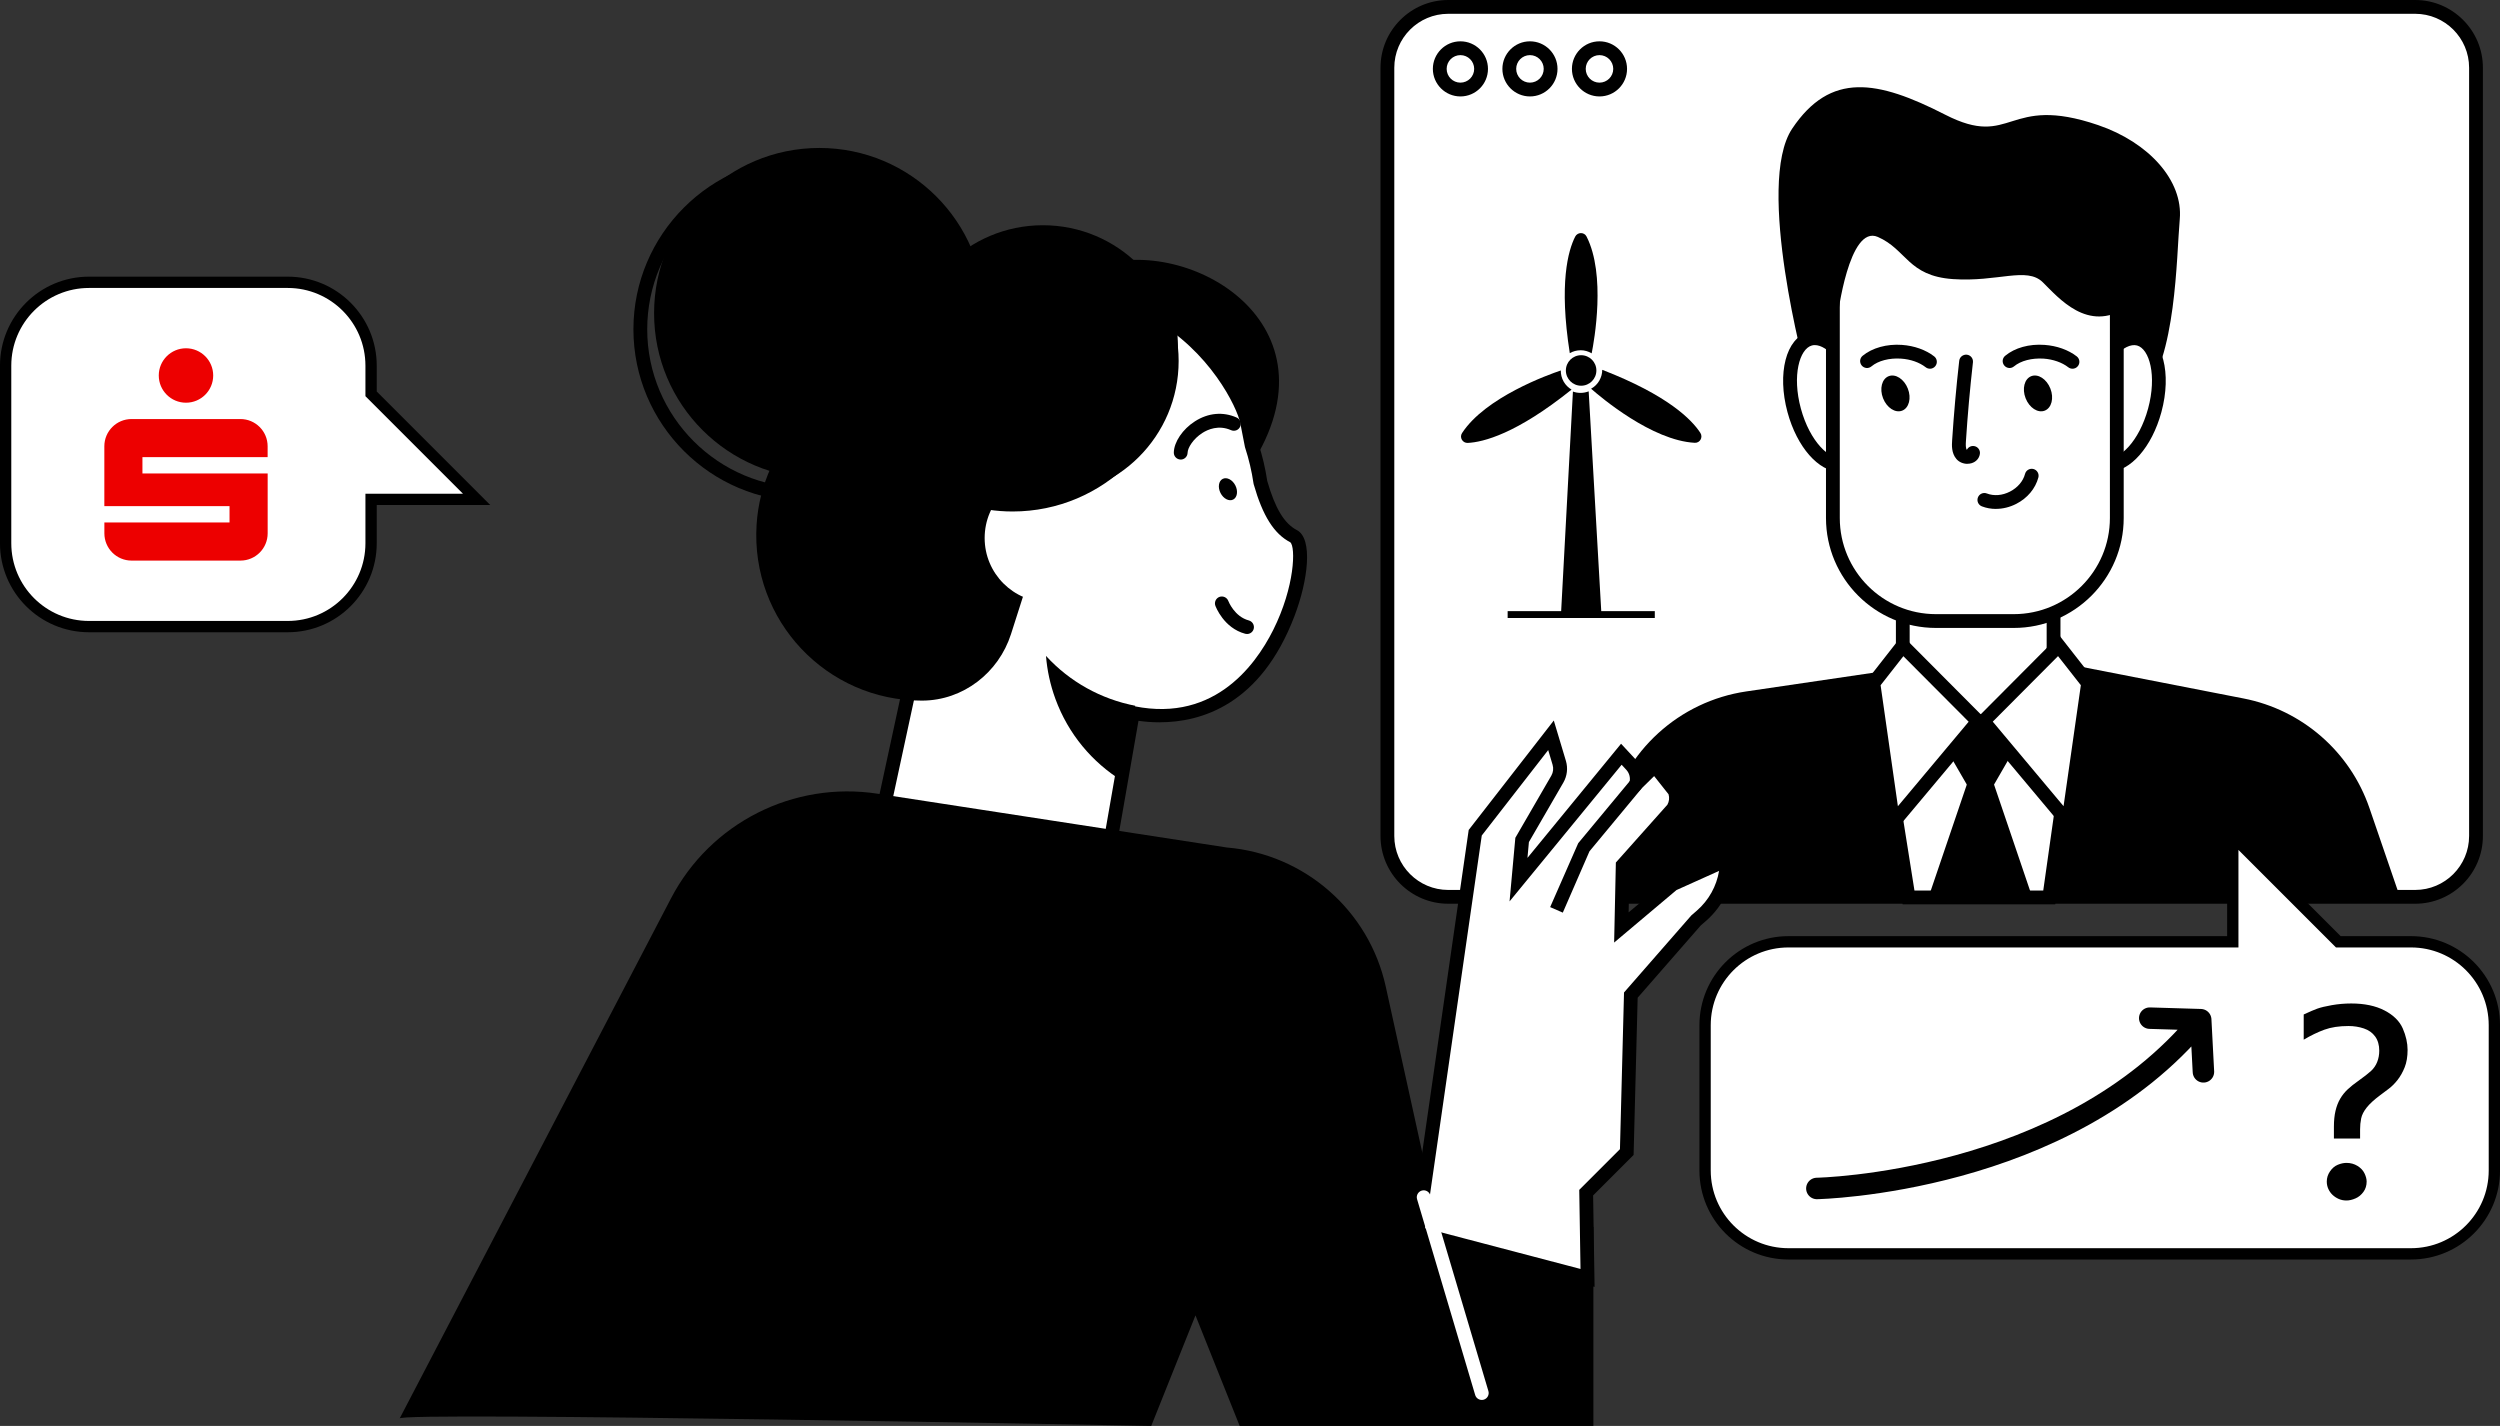
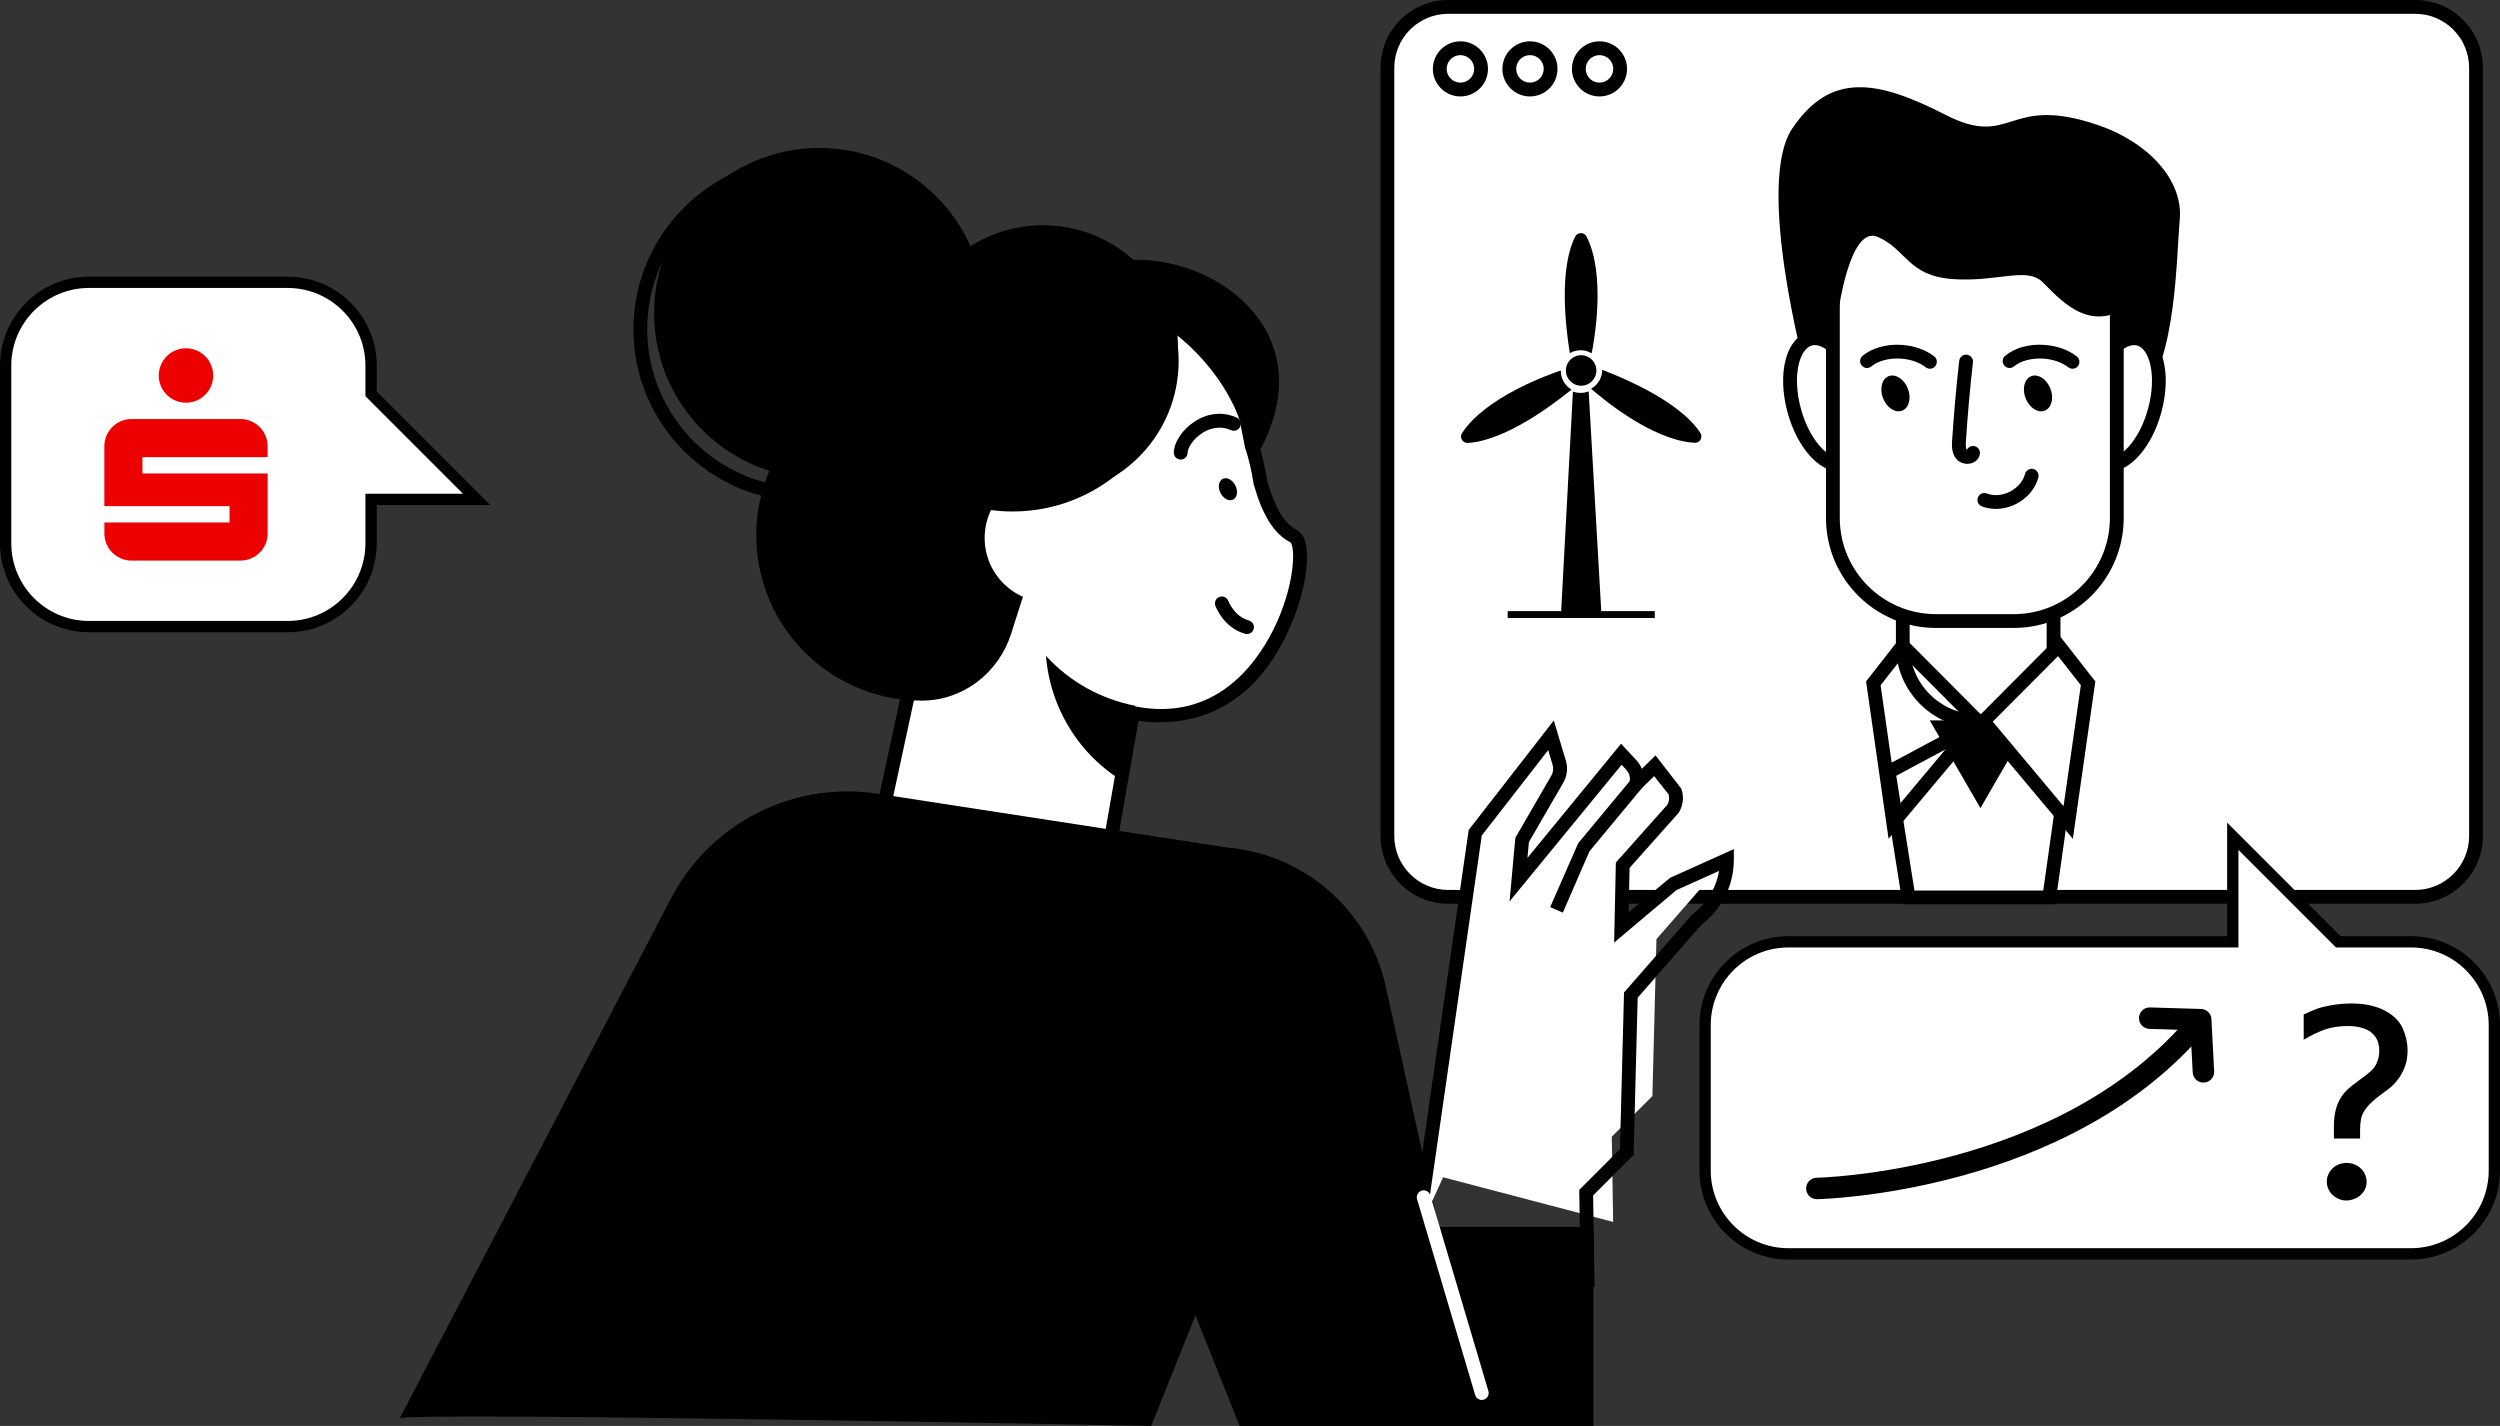
<svg xmlns="http://www.w3.org/2000/svg" id="Ebene_1" data-name="Ebene 1" viewBox="0 0 652.21 372">
  <rect x="0" y="0" width="652.21" height="372" fill="#333333" stroke="none" />
  <defs>
    <style> .cls-1 { stroke-linecap: round; stroke-linejoin: round; stroke-width: 5.6px; } .cls-1, .cls-2 { fill: none; stroke: #000; } .cls-3 { fill: #fff; } .cls-4 { fill: #ed0000; } .cls-2 { stroke-miterlimit: 10; stroke-width: 2.95px; } </style>
  </defs>
  <g>
    <path class="cls-3" d="M630.08,233.97h-252.26c-8.77,0-15.87-7.11-15.87-15.87V17.67c0-8.77,7.11-15.87,15.87-15.87h252.26c8.77,0,15.87,7.11,15.87,15.87v200.43c0,8.77-7.11,15.87-15.87,15.87" />
    <path d="M377.82,3.6c-7.76,0-14.07,6.31-14.07,14.07v200.43c0,7.76,6.31,14.07,14.07,14.07h252.26c7.76,0,14.07-6.31,14.07-14.07V17.67c0-7.76-6.31-14.07-14.07-14.07h-252.26ZM630.08,235.77h-252.26c-9.74,0-17.67-7.93-17.67-17.67V17.67c0-9.74,7.93-17.67,17.67-17.67h252.26c9.74,0,17.67,7.93,17.67,17.67v200.43c0,9.74-7.93,17.67-17.67,17.67" />
    <path d="M381,14.38c-1.98,0-3.59,1.61-3.59,3.59s1.61,3.59,3.59,3.59,3.59-1.61,3.59-3.59-1.61-3.59-3.59-3.59M381,25.16c-3.96,0-7.19-3.23-7.19-7.19s3.22-7.19,7.19-7.19,7.19,3.22,7.19,7.19-3.22,7.19-7.19,7.19" />
    <path d="M399.14,14.38c-1.98,0-3.59,1.61-3.59,3.59s1.61,3.59,3.59,3.59,3.59-1.61,3.59-3.59-1.61-3.59-3.59-3.59M399.14,25.16c-3.96,0-7.19-3.23-7.19-7.19s3.22-7.19,7.19-7.19,7.19,3.22,7.19,7.19-3.22,7.19-7.19,7.19" />
    <path d="M417.28,14.38c-1.98,0-3.59,1.61-3.59,3.59s1.61,3.59,3.59,3.59,3.59-1.61,3.59-3.59-1.61-3.59-3.59-3.59M417.28,25.16c-3.96,0-7.19-3.23-7.19-7.19s3.22-7.19,7.19-7.19,7.19,3.22,7.19,7.19-3.22,7.19-7.19,7.19" />
-     <path d="M625.6,232.53l-7.45-21.72c-5.05-14.71-17.56-25.61-32.83-28.59l-61.17-11.94-68.56,10.1c-17.52,2.58-31.73,15.52-35.93,32.72l-4.75,19.43h210.69Z" />
  </g>
  <polygon class="cls-3" points="497.91 234.13 534.62 234.13 539.41 200.21 517.46 188.18 492.72 201.41 497.91 234.13" />
  <path d="M499.44,232.33h33.61l4.4-31.14-20-10.97-22.75,12.16,4.75,29.94ZM536.18,235.93h-39.81l-5.63-35.5,26.73-14.29,23.89,13.1-5.18,36.7Z" />
  <path d="M326.32,121.5c23.94-37.11-16.16-60.16-40-52.11-2.17.73-4.53.25-6.72.53-1.22,3.04-1.83,6.23-1.73,9.52.56,18.28,26.97,61.56,48.46,42.06" />
  <polygon class="cls-3" points="223.26 244.43 287.99 229.38 298.66 168.19 241.85 158.29 223.26 244.43" />
  <g>
    <path d="M243.25,160.36l-17.62,81.67,60.8-14.13,10.16-58.24-53.33-9.3ZM223.26,246.23c-.47,0-.92-.18-1.26-.52-.44-.43-.63-1.06-.5-1.66l18.59-86.14c.21-.95,1.12-1.55,2.07-1.39l56.8,9.91c.47.08.89.35,1.16.74.28.39.38.87.3,1.35l-10.67,61.19c-.12.71-.66,1.28-1.37,1.44l-64.72,15.04c-.14.03-.27.05-.41.05" />
    <path class="cls-3" d="M238.83,173.35c-6.21-5.87-11.22-13.27-14.38-21.91-10.59-28.92,3.78-60.05,31.54-70.94,45.56-17.87,67.62,20.69,69.34,29.62.4,2.09.79,4.12,1.19,6.07,1.05,3.2,1.81,6.43,2.28,9.66,1.94,6.8,4.46,11.86,8.66,14.04,6.44,3.35-5.19,55.46-43.98,45.64l-54.65-12.19Z" />
    <path d="M302.5,188.44c-4.07,0-7.43-.65-9.46-1.16-.96-.24-1.55-1.22-1.3-2.19.24-.96,1.23-1.54,2.19-1.3,22.01,5.57,33.39-9.78,38.22-19.42,5.68-11.34,5.9-21.74,4.46-22.9-4.23-2.2-7.18-6.87-9.54-15.13-.02-.08-.04-.16-.05-.24-.46-3.14-1.2-6.29-2.2-9.36-.02-.07-.04-.13-.05-.2-.4-1.96-.79-3.99-1.19-6.09-.81-4.19-8.03-19.03-23.01-27.29-12.81-7.06-27.59-7.4-43.9-.99-27.28,10.7-40.69,40.85-30.51,68.65,2.99,8.18,7.68,15.32,13.93,21.21.72.68.76,1.82.07,2.55-.68.72-1.82.75-2.54.07-6.56-6.2-11.69-14.01-14.83-22.6-10.85-29.65,3.46-61.81,32.58-73.23,17.36-6.81,33.16-6.41,46.95,1.19,15.09,8.31,23.6,23.48,24.81,29.76.39,2.05.78,4.04,1.17,5.95,1.04,3.19,1.81,6.46,2.3,9.74,2.06,7.16,4.44,11.12,7.73,12.83,4.29,2.23,2.89,13.21-.61,22.4-8.84,23.25-24.45,27.74-35.18,27.74" />
    <path d="M325.32,165.4c-.15,0-.31-.02-.46-.06-5.6-1.49-7.7-7.07-7.79-7.31-.34-.93.14-1.97,1.07-2.31.93-.33,1.96.14,2.31,1.07.04.1,1.6,4.08,5.34,5.07.96.26,1.53,1.24,1.28,2.2-.21.81-.94,1.34-1.74,1.34" />
    <path d="M308.03,119.89h-.03c-.99-.02-1.79-.83-1.77-1.83.05-2.75,2.31-6.11,5.52-8.15,3.46-2.21,7.32-2.56,10.87-.98.91.4,1.32,1.47.91,2.38-.4.91-1.46,1.32-2.38.91-3.25-1.44-6.08-.16-7.47.73-2.36,1.5-3.84,3.86-3.86,5.18-.02.98-.82,1.77-1.8,1.77" />
    <path d="M318.41,128.61c.75,1.49,2.23,2.26,3.3,1.72,1.07-.54,1.33-2.19.58-3.68-.75-1.49-2.23-2.26-3.3-1.72-1.07.54-1.33,2.19-.58,3.68" />
    <path d="M296.16,184.13l-3.42,19.58c-7.76-4.82-14.03-12.16-17.41-21.4-1.35-3.7-2.15-7.46-2.45-11.2,6.17,6.76,14.38,11.29,23.27,13.01" />
    <path d="M104.25,370.08l70.8-135.71c10.28-19.71,31.96-30.68,53.93-27.3l91.1,14.03c20.27,1.71,37.07,16.41,41.44,36.28l13.8,62.71h40.37v51.91h-92.28l-11.53-28.84-11.54,28.84s-198.01-3.84-196.09-1.92" />
-     <path class="cls-3" d="M369.81,321.74l15.06-104.49,19.77-25.42,2.16,7.19c.43,1.42.25,2.95-.5,4.23l-9.19,15.88-.94,10.35,26.83-32.71,2.61,2.81c1.24,1.33,1.72,3.2,1.28,4.96l4.85-4.76,5.19,6.57c.57,1.53.4,3.24-.45,4.64l-13.13,14.73-.35,16.24,13.42-11.3,14.12-6.35c0,5.61-2.43,10.94-6.66,14.62l-1.46,1.27-16.94,19.42-1.06,40.95-10.59,10.59.35,22.24-44.36-11.65Z" />
+     <path class="cls-3" d="M369.81,321.74l15.06-104.49,19.77-25.42,2.16,7.19c.43,1.42.25,2.95-.5,4.23l-9.19,15.88-.94,10.35,26.83-32.71,2.61,2.81c1.24,1.33,1.72,3.2,1.28,4.96l4.85-4.76,5.19,6.57c.57,1.53.4,3.24-.45,4.64l-13.13,14.73-.35,16.24,13.42-11.3,14.12-6.35l-1.46,1.27-16.94,19.42-1.06,40.95-10.59,10.59.35,22.24-44.36-11.65Z" />
    <path d="M371.82,320.41l40.51,10.64-.33-20.63,10.62-10.62,1.06-40.88,17.54-20.08,1.46-1.27c3.1-2.7,5.14-6.37,5.8-10.37l-11.11,5-16.27,13.7.45-20.88,13.45-15.09c.46-.83.57-1.8.3-2.71l-3.76-4.75-7.98,7.83,1.55-6.19c.29-1.18-.02-2.41-.85-3.3l-1.2-1.3-29.24,35.65,1.51-16.59,9.39-16.22c.49-.85.61-1.88.33-2.82l-1.15-3.85-17.33,22.29-14.77,102.43ZM416.01,335.73l-48.21-12.66,15.36-106.55,22.2-28.55,3.16,10.53c.57,1.89.32,3.95-.66,5.65l-8.99,15.53-.38,4.13,24.42-29.78,4.01,4.32c.61.66,1.09,1.42,1.41,2.23l3.57-3.5,6.71,8.64c.76,2.06.54,4.32-.6,6.2l-.19.26-12.69,14.24-.25,11.6,10.79-9,16.66-7.5v2.78c0,6.13-2.65,11.95-7.28,15.97l-1.37,1.19-16.44,18.83-1.06,41.02-10.56,10.56.38,23.85Z" />
  </g>
  <polygon class="cls-3" points="406.06 237.37 413.12 221.13 426.88 204.54 406.06 237.37" />
  <polygon points="407.71 238.09 404.41 236.65 411.73 219.98 425.5 203.39 428.27 205.69 414.67 222.09 407.71 238.09" />
  <path d="M256.88,81.72c0,23.81-19.31,43.12-43.12,43.12s-43.12-19.31-43.12-43.12,19.31-43.12,43.12-43.12,43.12,19.31,43.12,43.12" />
  <path d="M210.17,44.59c-22.79,0-41.32,18.54-41.32,41.32s18.54,41.32,41.32,41.32,41.32-18.54,41.32-41.32-18.54-41.32-41.32-41.32M210.17,130.83c-24.77,0-44.92-20.15-44.92-44.92s20.15-44.92,44.92-44.92,44.92,20.15,44.92,44.92-20.15,44.92-44.92,44.92" />
  <path d="M278.47,119.36c-7.81-14.6-23.76-24.19-41.8-22.67-21.07,1.78-37.98,19.11-39.29,40.21-1.56,25.06,18.31,45.88,43.04,45.88.07,0,.14,0,.21,0,10.62-.05,19.9-7.25,23.13-17.37l14.71-46.05Z" />
  <path d="M307.49,94.17c0,19.56-15.85,35.41-35.41,35.41s-35.41-15.86-35.41-35.41,15.85-35.41,35.41-35.41,35.41,15.86,35.41,35.41" />
  <path class="cls-3" d="M290.4,140.36c0,9.26-7.5,16.76-16.76,16.76s-16.76-7.5-16.76-16.76,7.5-16.76,16.76-16.76,16.76,7.5,16.76,16.76" />
  <path d="M251.43,125.66c0,2.03.15,4.02.42,5.98,3.9,1.16,8.04,1.8,12.32,1.8,23.82,0,43.12-19.31,43.12-43.12,0-2.03-.15-4.02-.42-5.98-3.91-1.16-8.04-1.8-12.32-1.8-23.82,0-43.12,19.31-43.12,43.12" />
  <path class="cls-3" d="M386.57,365.22c-.78,0-1.49-.51-1.72-1.29l-15.16-51.08c-.28-.95.26-1.95,1.21-2.24.96-.29,1.96.26,2.24,1.22l15.16,51.08c.28.95-.26,1.96-1.21,2.24-.17.05-.34.07-.51.07" />
  <path d="M471.11,97.11s-13.3-49.03-3.55-63.56c9.97-14.85,22.17-12.71,39.91-3.63,17.74,9.08,15.82-5.5,39.91,2.72,13.3,4.54,22.17,14.53,21.29,24.52-.89,9.99-.89,36.32-9.76,46.31-8.87,9.99-73.61,19.07-87.8-6.36" />
  <path class="cls-3" d="M516.02,188.18h.09c-10.89,0-19.71-8.83-19.71-19.71v-71.65c0-10.89,8.83-19.71,19.71-19.71h-.09c10.89,0,19.71,8.83,19.71,19.71v71.65c0,10.89-8.83,19.71-19.71,19.71" />
  <path d="M516.07,78.91c-9.86.03-17.87,8.05-17.87,17.91v71.65c0,9.86,8.01,17.89,17.87,17.91,9.86-.03,17.87-8.05,17.87-17.91v-71.65c0-9.86-8.01-17.89-17.87-17.91M516.12,189.98s-.06,0-.09,0h-.04c-11.8-.07-21.38-9.69-21.38-21.51v-71.65c0-11.82,9.58-21.44,21.38-21.51h.17c11.8.07,21.38,9.69,21.38,21.51v71.65c0,11.82-9.58,21.44-21.38,21.51h-.04Z" />
  <path class="cls-3" d="M485.22,102.41c2.45,9.03.6,17.39-4.14,18.68-4.74,1.29-10.56-4.99-13.01-14.02-2.45-9.03-.6-17.39,4.14-18.68,4.74-1.28,10.56,4.99,13.01,14.02" />
  <path d="M473.45,90.03c-.26,0-.52.03-.76.1-3.23.88-5.21,7.86-2.87,16.47,2.34,8.61,7.57,13.6,10.81,12.75,3.23-.88,5.21-7.86,2.87-16.47-2.16-7.96-6.8-12.85-10.04-12.85M479.84,123.05c-5.34,0-11.03-6.36-13.51-15.51-2.75-10.14-.38-19.32,5.41-20.88,5.8-1.56,12.47,5.15,15.22,15.29,2.75,10.14.38,19.31-5.4,20.88-.56.15-1.14.23-1.71.23" />
  <path class="cls-3" d="M544.98,102.41c-2.45,9.03-.6,17.39,4.14,18.68,4.74,1.29,10.56-4.99,13.01-14.02,2.45-9.03.6-17.39-4.14-18.68-4.74-1.28-10.56,4.99-13.01,14.02" />
  <path d="M546.71,102.88h0c-2.34,8.61-.36,15.59,2.88,16.47,3.25.87,8.47-4.14,10.81-12.75,2.34-8.61.36-15.59-2.88-16.47-3.24-.86-8.47,4.14-10.81,12.75M550.36,123.05c-.58,0-1.15-.08-1.71-.23-5.78-1.57-8.16-10.74-5.41-20.88,2.75-10.14,9.44-16.85,15.22-15.29,5.78,1.57,8.16,10.74,5.41,20.88-2.48,9.15-8.17,15.51-13.51,15.51" />
  <path class="cls-3" d="M525.36,162.02h-20.31c-14.84,0-26.88-12.03-26.88-26.88v-64.26c0-14.84,12.03-26.88,26.88-26.88h20.31c14.84,0,26.88,12.03,26.88,26.88v64.26c0,14.84-12.03,26.88-26.88,26.88" />
  <path d="M505.05,45.8c-13.83,0-25.08,11.25-25.08,25.08v64.26c0,13.83,11.25,25.08,25.08,25.08h20.31c13.83,0,25.08-11.25,25.08-25.08v-64.26c0-13.83-11.25-25.08-25.08-25.08h-20.31ZM525.36,163.82h-20.31c-15.81,0-28.68-12.86-28.68-28.68v-64.26c0-15.81,12.87-28.68,28.68-28.68h20.31c15.81,0,28.68,12.86,28.68,28.68v64.26c0,15.81-12.86,28.68-28.68,28.68" />
  <path d="M491.26,103.9c.97,2.48,3.2,3.93,4.99,3.23,1.79-.7,2.45-3.28,1.47-5.76-.97-2.48-3.21-3.93-4.99-3.23-1.79.7-2.44,3.28-1.47,5.76" />
  <path d="M503.48,96.19c-.39,0-.77-.12-1.1-.38-1.65-1.28-3.93-2.08-6.44-2.25-3.05-.2-5.93.54-7.72,2.03-.77.64-1.9.53-2.53-.24-.63-.77-.53-1.9.24-2.53,2.48-2.06,6.32-3.13,10.27-2.84,3.21.23,6.19,1.29,8.39,2.99.79.61.93,1.74.32,2.53-.35.46-.89.7-1.42.7" />
  <path d="M528.45,103.9c.97,2.48,3.2,3.93,4.99,3.23,1.79-.7,2.45-3.28,1.47-5.76-.97-2.48-3.2-3.93-4.99-3.23-1.79.7-2.44,3.28-1.47,5.76" />
  <path d="M540.67,96.19c-.39,0-.77-.12-1.1-.38-1.62-1.26-3.97-2.08-6.44-2.25-3.04-.19-5.93.54-7.72,2.03-.77.64-1.9.53-2.53-.24-.64-.77-.53-1.9.24-2.53,2.52-2.09,6.27-3.14,10.27-2.84,3.21.23,6.19,1.29,8.39,2.99.79.61.93,1.74.32,2.53-.36.46-.89.7-1.43.7" />
  <path d="M513.26,121.01c-1.09,0-2.18-.46-2.86-1.26-1.34-1.57-1.2-3.64-1.12-4.88.45-6.9,1.07-13.89,1.85-20.75.11-.99,1-1.68,1.99-1.59.99.11,1.7,1,1.59,1.99-.77,6.81-1.39,13.73-1.83,20.58-.06.86-.09,1.82.24,2.26.33-.69,1.09-1.11,1.88-.99.98.14,1.67,1.06,1.52,2.04-.17,1.18-1,2.09-2.21,2.44-.34.1-.69.14-1.04.14" />
  <path d="M520.71,132.77c-1.26,0-2.51-.22-3.67-.67-.93-.36-1.39-1.4-1.03-2.33.36-.93,1.4-1.39,2.33-1.03,1.84.71,4.04.54,6.03-.49,1.99-1.02,3.43-2.7,3.93-4.61.25-.96,1.24-1.53,2.2-1.28.96.26,1.53,1.24,1.28,2.2-.77,2.9-2.87,5.41-5.77,6.89-1.7.87-3.52,1.31-5.3,1.31" />
  <path d="M479.41,82.57s2.93-24.06,10.48-20.76c7.55,3.3,7.83,10.17,19.56,11,11.74.82,19.28-3.3,23.47.82,4.19,4.12,11.74,13.2,21.8,6.6,10.06-6.6,11.04-22.4-4.89-30.65-15.93-8.25-39.82-9.48-53.24-10.31-13.41-.83-27.25,23.51-17.19,43.3" />
  <polygon points="516.66 210.83 510.05 199.39 503.44 187.94 516.66 187.94 529.88 187.94 523.27 199.39 516.66 210.83" />
-   <polygon points="516.66 194.23 510.05 213.68 503.44 233.13 516.66 233.13 529.87 233.13 523.27 213.68 516.66 194.23" />
-   <polygon class="cls-3" points="516.02 188.18 493.92 214.58 488.73 178.26 496.4 168.47 516.02 188.18" />
  <path d="M490.62,178.77l4.51,31.56,18.46-22.04-17.03-17.1-5.95,7.59ZM492.7,218.83l-5.87-41.07,9.4-12.01,22.22,22.32-25.76,30.75Z" />
  <polygon class="cls-3" points="517.46 188.18 539.57 214.58 544.76 178.26 537.08 168.47 517.46 188.18" />
  <path d="M519.89,188.28l18.46,22.04,4.51-31.56-5.95-7.59-17.03,17.1ZM540.78,218.83l-25.76-30.75,22.22-22.32,9.4,12.01-5.87,41.07Z" />
  <g>
    <path class="cls-3" d="M75.06,73.65H23.22c-12.01,0-21.75,9.74-21.75,21.75v46.32c0,12.01,9.74,21.75,21.75,21.75h51.84c12.01,0,21.75-9.74,21.75-21.75v-11.44h27.53l-27.53-27.53v-7.35c0-12.01-9.74-21.75-21.75-21.75" />
    <path class="cls-2" d="M75.06,73.65H23.22c-12.01,0-21.75,9.74-21.75,21.75v46.32c0,12.01,9.74,21.75,21.75,21.75h51.84c12.01,0,21.75-9.74,21.75-21.75v-11.44h27.53l-27.53-27.53v-7.35c0-12.01-9.74-21.75-21.75-21.75Z" />
    <path class="cls-3" d="M650.74,305.36v-37.91c0-12.01-9.74-21.75-21.75-21.75h-18.96l-27.53-27.53v27.53h-115.92c-12.01,0-21.75,9.74-21.75,21.75v37.91c0,12.01,9.74,21.75,21.75,21.75h162.41c12.01,0,21.75-9.74,21.75-21.75" />
    <path class="cls-2" d="M650.74,305.36v-37.91c0-12.01-9.74-21.75-21.75-21.75h-18.96l-27.53-27.53v27.53h-115.92c-12.01,0-21.75,9.74-21.75,21.75v37.91c0,12.01,9.74,21.75,21.75,21.75h162.41c12.01,0,21.75-9.74,21.75-21.75Z" />
    <path d="M412.34,91.38c-1.03,0-1.98.28-2.81.75-2.86-18.23-.42-26.8,1.41-30.4.62-1.21,2.35-1.23,2.96-.03,5.09,9.97,2.01,27.16,1.34,30.48-.85-.51-1.84-.81-2.9-.81" />
    <path d="M417.24,99.29c.51-.89.76-1.85.76-2.81,17.21,6.66,23.41,13.07,25.6,16.46.74,1.14-.11,2.65-1.46,2.58-11.18-.59-24.51-11.88-27.05-14.11.87-.48,1.62-1.19,2.15-2.11" />
    <path d="M381.42,112.99c6.11-9.38,22.56-15.26,25.77-16.34-.02.99.22,2,.75,2.92.51.89,1.23,1.58,2.05,2.07-14.39,11.56-23.04,13.71-27.07,13.91-1.35.07-2.24-1.42-1.5-2.56" />
    <path d="M412.49,92.67c2.2,0,3.98,1.78,3.98,3.98s-1.78,3.98-3.98,3.98-3.98-1.78-3.98-3.98,1.78-3.98,3.98-3.98" />
    <path d="M410.35,102.15c.62.23,1.29.35,1.99.35.75,0,1.46-.15,2.12-.4l3.28,57.33h13.97v1.79h-38.39v-1.79h13.96l3.07-57.28Z" />
    <path class="cls-4" d="M55.62,97.96c0,3.92-3.18,7.1-7.1,7.1s-7.1-3.18-7.1-7.1,3.18-7.1,7.1-7.1,7.1,3.18,7.1,7.1M69.82,123.52h-32.66v-4.26h32.66v-2.84c0-3.92-3.18-7.1-7.1-7.1h-28.4c-3.92,0-7.1,3.18-7.1,7.1v15.62h32.66v4.26H27.23v2.84c0,3.93,3.18,7.11,7.1,7.11h28.4c3.92,0,7.1-3.18,7.1-7.11v-15.61Z" />
    <path class="cls-1" d="M574.13,266.02l-13.3-.4M473.99,310.05s65.02-1.21,100.14-44.03l.71,13.61" />
    <path d="M615.71,297.01v-2.38c0-.98.09-1.93.28-2.85s.67-1.87,1.45-2.85c.78-.98,1.94-2.04,3.48-3.19.65-.49,1.4-1.05,2.24-1.68.84-.63,1.62-1.41,2.35-2.35.72-.93,1.34-2.03,1.84-3.29.5-1.26.75-2.77.75-4.52s-.42-3.69-1.26-5.6c-.84-1.91-2.43-3.48-4.76-4.69s-5.23-1.82-8.68-1.82c-1.73,0-3.42.15-5.08.44-1.66.29-2.92.6-3.78.91-.86.31-2.04.82-3.54,1.52v6.58c1.84-1.1,3.64-1.97,5.39-2.61,1.75-.64,3.85-.96,6.3-.96,1.4,0,2.73.21,3.99.63,1.26.42,2.25,1.12,2.96,2.1.71.98,1.07,2.22,1.07,3.71,0,1.05-.18,2.03-.54,2.94-.36.91-.9,1.69-1.61,2.35-.71.65-1.84,1.53-3.38,2.63-1,.7-1.9,1.41-2.68,2.14-.78.72-1.44,1.55-1.98,2.47s-.94,1.97-1.22,3.15c-.28,1.18-.42,2.56-.42,4.15v3.08h6.83ZM614.5,312.65c.83-.36,1.52-.93,2.08-1.7.56-.77.84-1.67.84-2.7,0-.65-.19-1.37-.56-2.14-.37-.77-.98-1.42-1.82-1.94-.84-.52-1.8-.79-2.87-.79-.72,0-1.48.16-2.28.49-.79.33-1.47.9-2.03,1.72-.56.82-.84,1.7-.84,2.66,0,.68.13,1.31.4,1.91.27.6.64,1.12,1.1,1.56.47.44,1.01.8,1.63,1.07.62.27,1.29.4,2.01.4s1.5-.18,2.33-.54" />
  </g>
</svg>